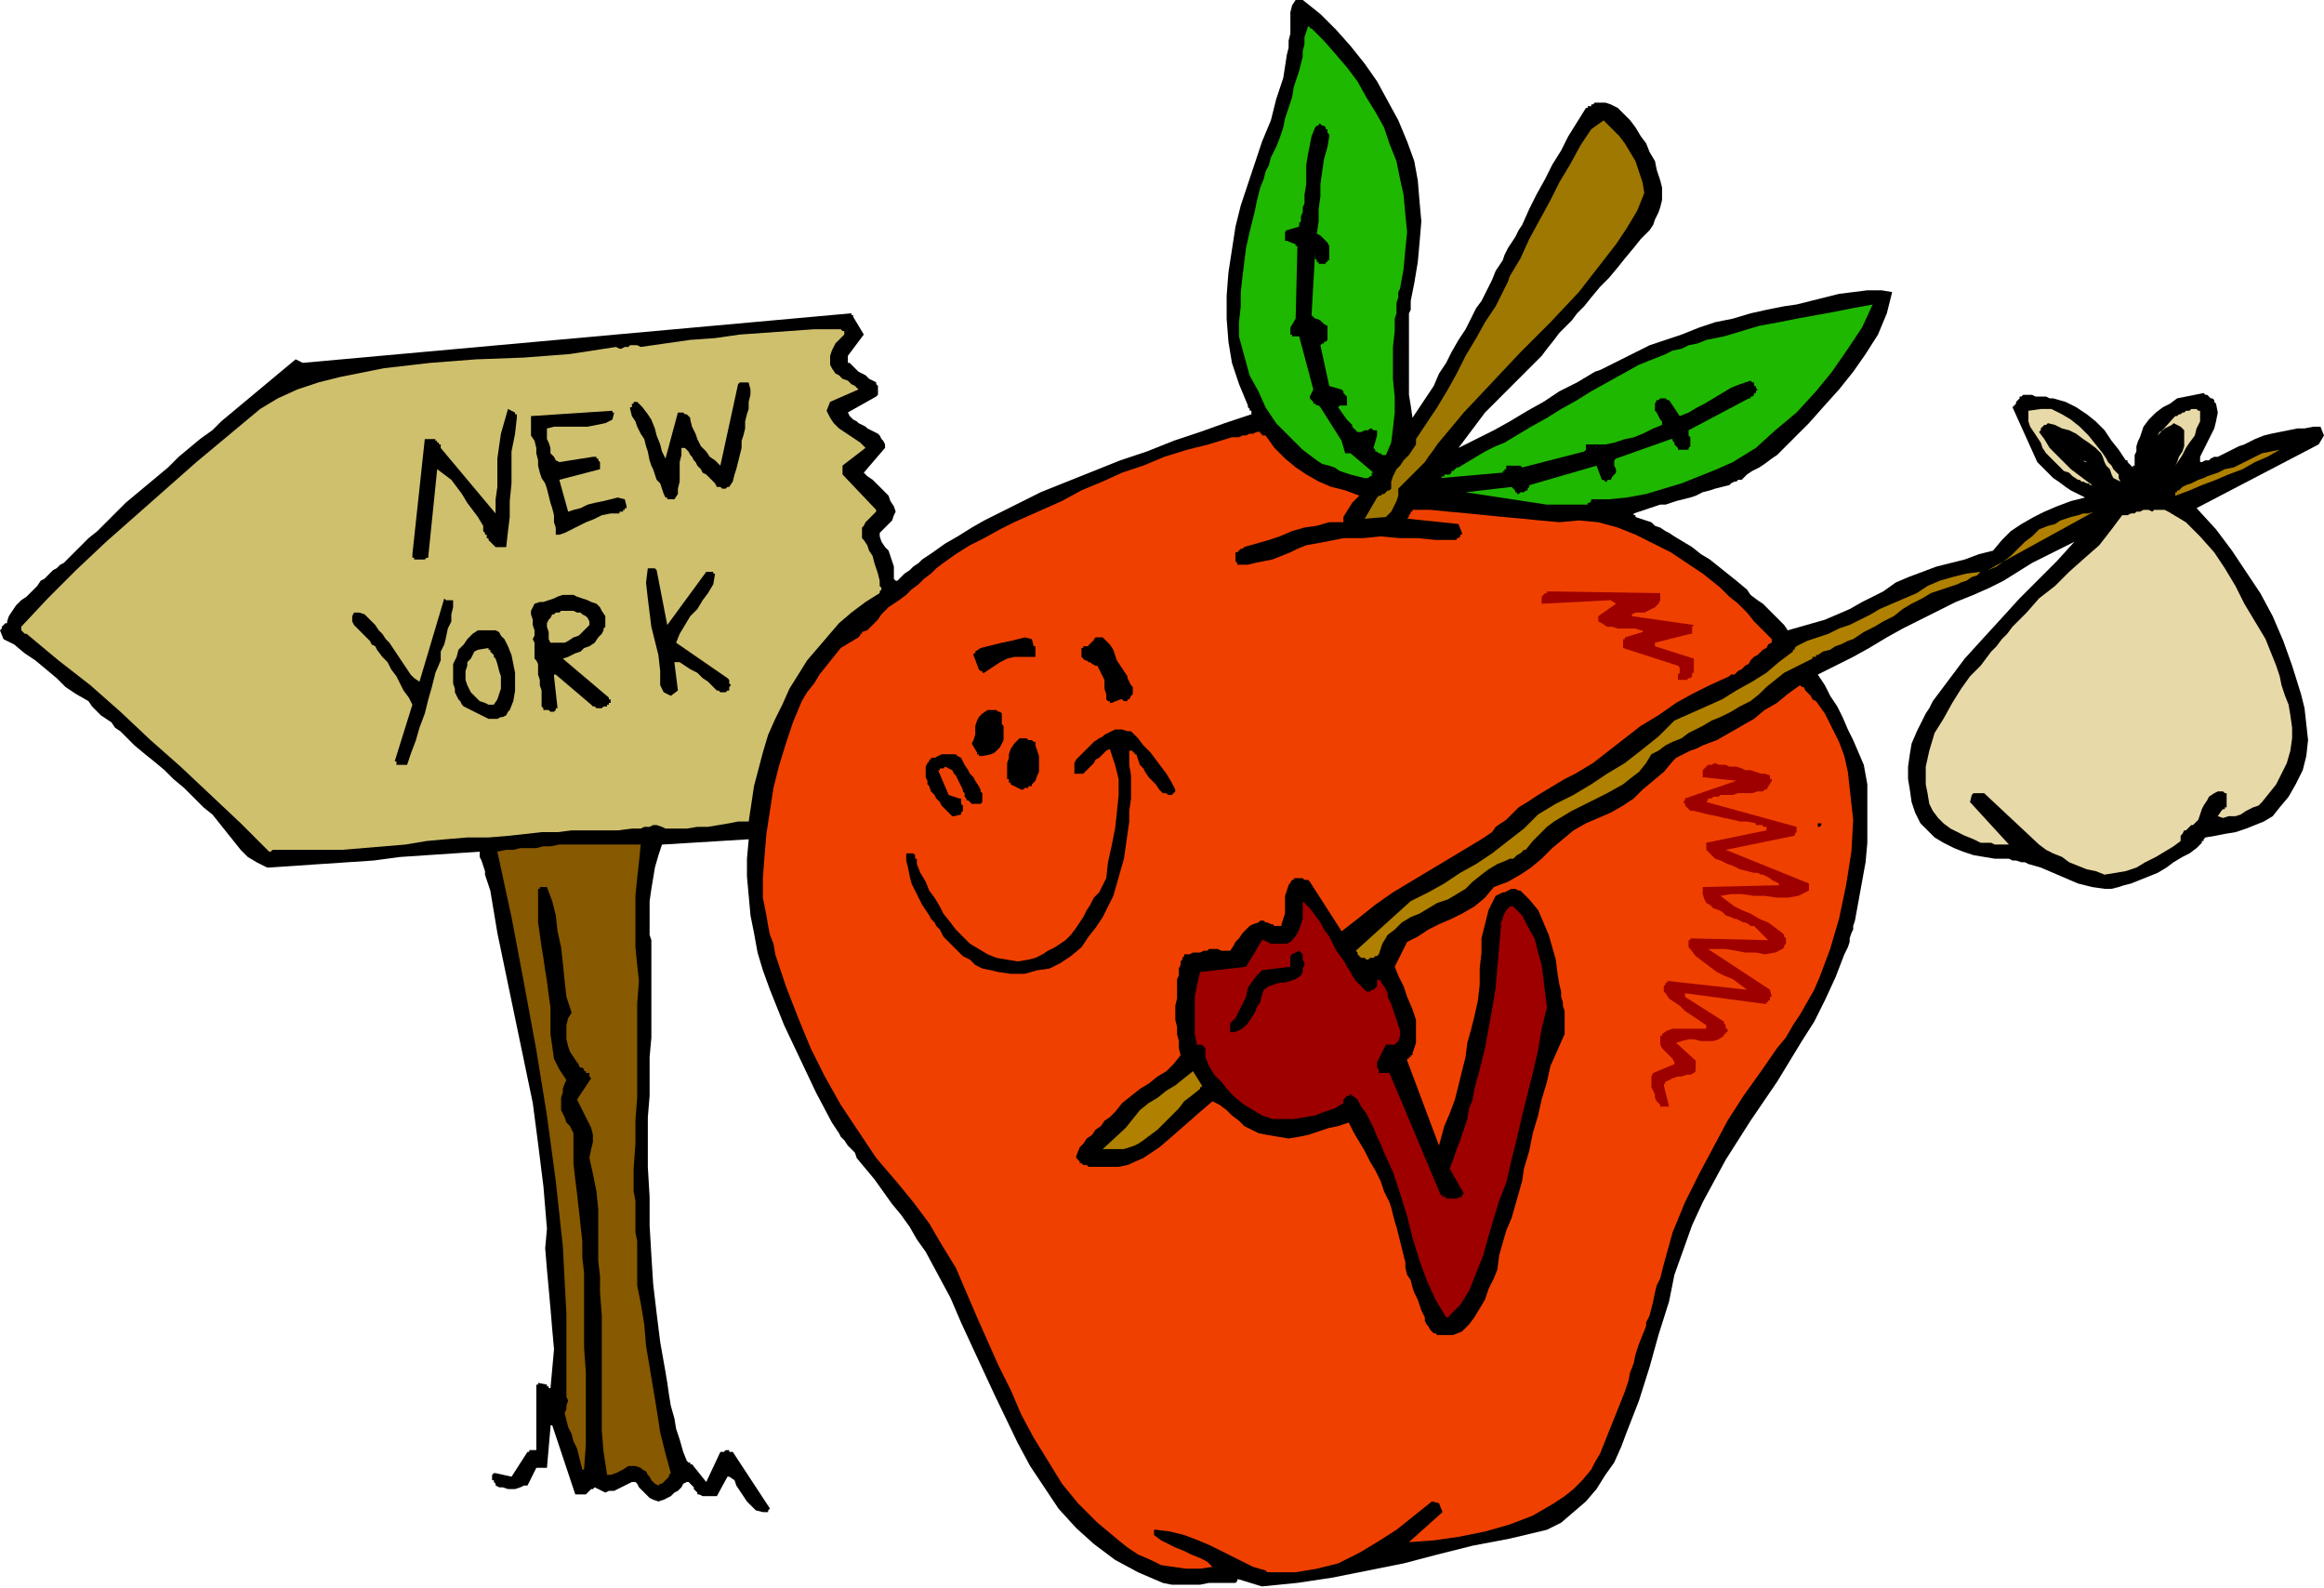
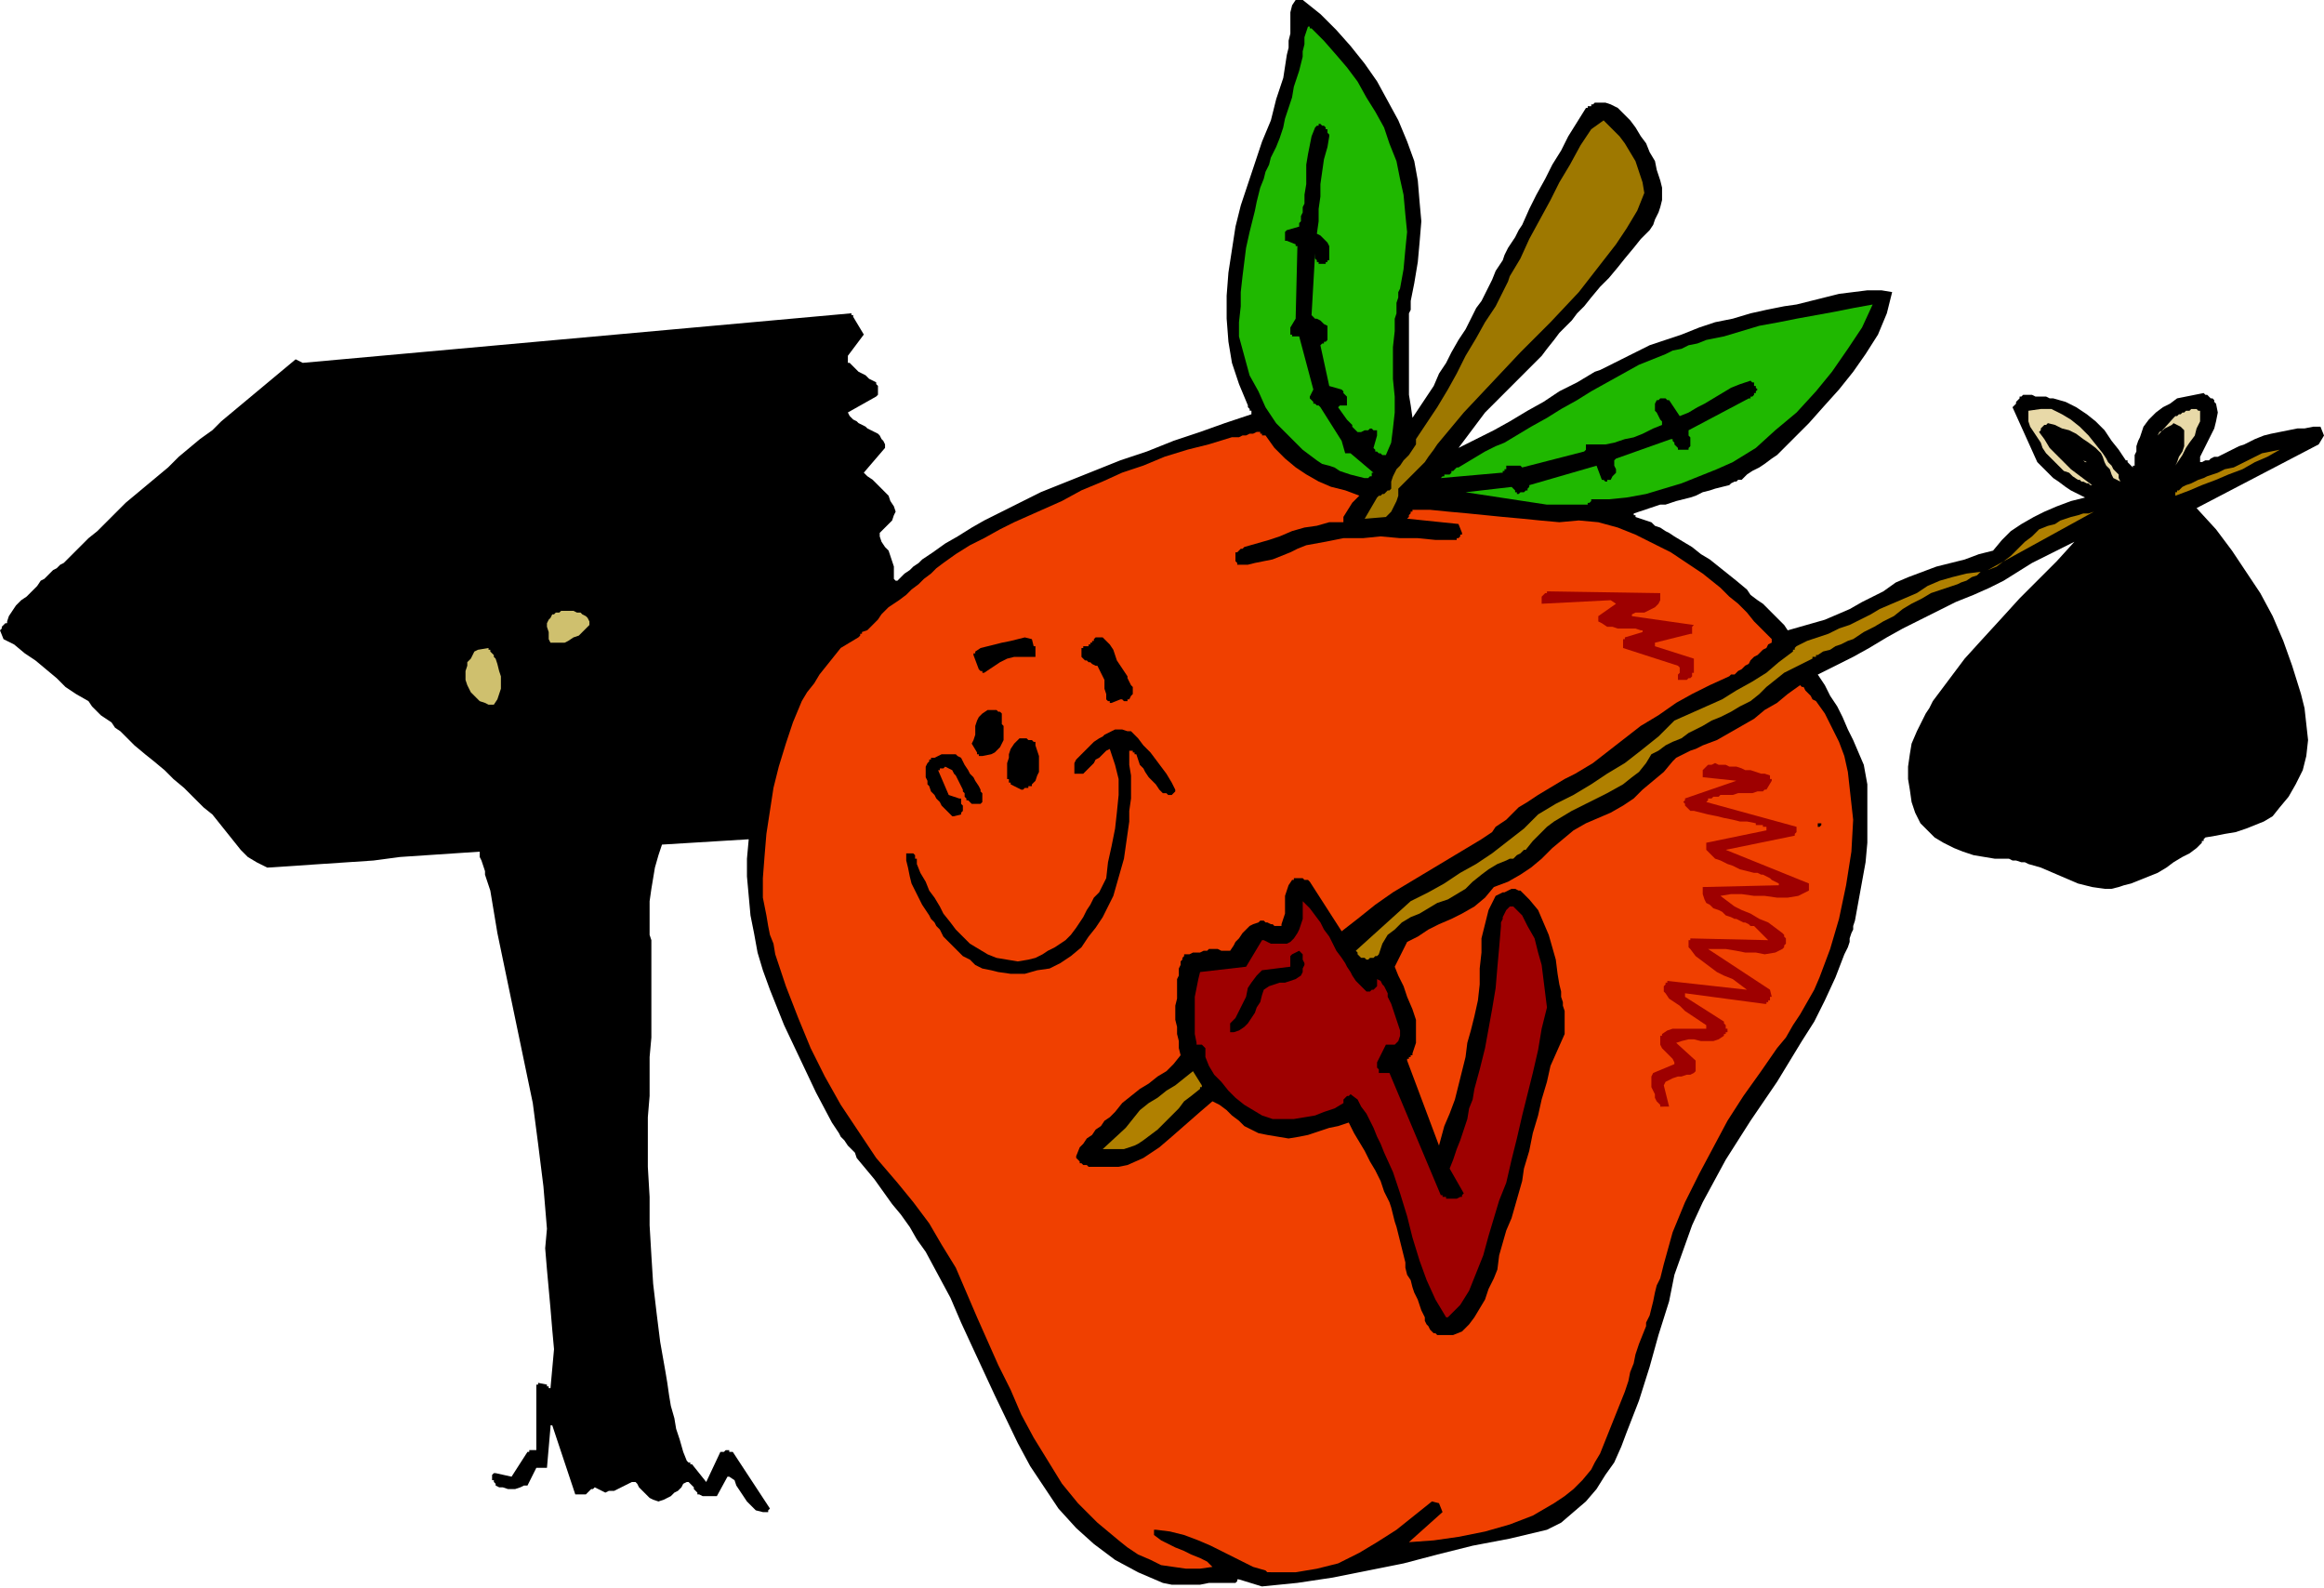
<svg xmlns="http://www.w3.org/2000/svg" fill-rule="evenodd" height="2.988in" preserveAspectRatio="none" stroke-linecap="round" viewBox="0 0 1313 897" width="4.373in">
  <style>.brush1{fill:#000}.pen1{stroke:none}.brush4{fill:#9e0000}.brush5{fill:#b08000}.brush6{fill:#e8d9a8}.brush7{fill:#cfc06e}.brush9{fill:#1fb800}</style>
  <path class="pen1 brush1" d="m713 896 20-2 20-3 20-4 20-4 19-5 20-5 21-4 21-5 8-4 7-6 7-6 6-7 5-8 5-7 4-9 3-8 7-18 6-19 5-18 6-19 3-15 5-14 5-14 6-13 13-24 14-22 15-22 14-23 7-11 6-12 6-13 5-13 1-2 1-2 1-3v-2l1-3 1-2v-2l1-3 2-11 2-11 2-11 1-11v-33l-2-11-3-7-3-7-3-6-3-7-3-6-4-6-3-6-4-6 10-5 10-5 9-5 10-6 9-5 10-5 10-5 10-5 10-4 9-4 8-4 8-5 8-5 8-4 8-4 8-4-10 11-10 10-11 11-10 11-11 12-10 11-9 12-9 12-1 2-1 2-2 3-1 2-1 2-1 2-1 2-1 2-3 7-1 6-1 7v7l1 6 1 7 2 6 3 6 4 4 4 4 5 3 6 3 5 2 6 2 6 1 6 1h8l2 1h2l3 1h2l2 1 7 2 7 3 7 3 7 3 8 2 7 1h4l4-1 3-1 4-1 5-2 5-2 5-2 5-3 4-3 5-3 4-2 4-3 1-1 1-1 1-1v-1h1v-1l1-1 6-1 5-1 6-1 6-2 5-2 5-2 5-3 4-5 5-6 4-7 4-8 2-8 1-9-1-9-1-9-2-8-5-16-5-14-6-14-7-13-8-12-8-12-9-12-11-12 69-36 3-5-2-5h-4l-5 1h-4l-5 1-5 1-5 1-4 1-5 2-2 1-2 1-2 1-3 1-2 1-2 1-2 1-2 1-2 1-2 1h-2l-2 1-1 1h-2l-2 1h-1v-3l2-4 2-4 2-4 2-4 1-4 1-5-1-5-1-1v-1l-1-1h-1l-1-1-1-1h-1l-1-1-5 1-5 1-5 1-4 3-4 2-4 3-4 4-3 4-1 3-1 3-1 2-1 3v3l-1 2v6h-1v1l-1-1-1-1-1-1v-1h-1l-4-6-4-5-4-6-5-5-5-4-6-4-6-3-7-2h-2l-2-1h-6l-2-1h-5l-1 1h-1v1l-1 1-1 1v1l-1 1-1 1 14 31 3 3 3 3 3 3 3 2 4 3 3 2 4 2 4 2-8 2-8 3-7 3-6 3-7 4-6 4-5 5-5 6-8 2-8 3-8 2-8 2-8 3-8 3-7 3-7 5-6 3-6 3-7 4-7 3-7 3-7 2-7 2-7 2-2-3-3-3-3-3-3-3-3-3-3-2-4-3-2-3-6-5-5-4-5-4-5-4-5-3-5-4-5-3-5-3-3-2-2-1-3-2-3-1-2-2-3-1-3-1-3-1v-1h-1v-1l3-1 3-1 3-1 3-1 3-1h3l3-1 3-1 4-1 4-1 3-1 4-2 4-1 3-1 4-1 4-1 1-1 2-1h1l1-1h2l1-1 1-1 1-1 3-2 4-2 3-2 4-3 3-2 3-3 3-3 3-3 9-9 8-9 9-10 8-10 7-10 7-11 5-12 3-12-6-1h-8l-8 1-8 1-8 2-8 2-8 2-7 1-10 2-9 2-10 3-10 2-9 3-10 4-9 3-9 3-4 2-4 2-4 2-4 2-4 2-4 2-4 2-3 1-10 6-10 5-9 6-9 5-10 6-9 5-10 5-10 5 15-20 3-3 4-4 3-3 4-4 3-3 4-4 3-3 4-4 4-4 3-4 4-5 3-4 4-4 3-3 3-4 4-4 4-5 5-6 5-5 5-6 4-5 5-6 4-5 5-5 2-3 1-3 2-4 1-3 1-4v-7l-1-4-2-6-1-5-3-5-2-5-3-4-3-5-3-4-4-4-1-1-2-2-2-1-2-1-3-1h-6l-1 1h-1v1h-2v1h-1l-5 8-5 8-4 8-5 8-4 8-5 9-4 8-4 9-2 3-2 4-2 3-2 3-2 4-1 3-2 3-2 3-2 5-2 4-2 4-2 4-3 4-2 4-2 4-2 4-4 6-4 7-3 6-4 6-3 7-4 6-4 6-4 6-1-7-1-6v-46l1-2v-5l2-10 2-12 1-11 1-12-1-11-1-12-2-11-4-11-5-12-6-11-6-11-7-10-8-10-8-9-9-9-10-8h-4l-2 3-1 4v12l-1 4v4l-1 4-2 13-4 12-3 12-5 12-4 12-4 12-4 12-3 12-2 13-2 13-1 13v13l1 13 2 12 4 12 5 12v1l1 1v1h1v2l-15 5-14 5-15 5-15 6-15 5-15 6-15 6-15 6-8 4-8 4-8 4-8 4-7 4-8 5-7 4-7 5-3 2-3 2-2 2-3 2-2 2-3 2-2 2-2 2h-1l-1-1v-7l-1-3-1-3-1-3-2-2-2-3-1-3v-2l2-2 2-2 2-2 1-1 1-3 1-2-1-3-2-3-1-3-2-2-3-3-2-2-2-2-3-2-2-2 12-14v-2l-1-2-1-1-1-2-1-1-2-1-2-1-2-1-1-1-2-1-2-1-1-1-2-1-1-1-1-1-1-2 16-9 1-1v-5l-1-1v-1l-2-1-2-1-2-2-2-1-2-1-1-1-2-2-2-2h-1v-4l9-12-6-10v-1h-1v-1l-310 28-4-2-6 5-6 5-6 5-6 5-6 5-6 5-6 5-5 5-7 5-6 5-6 5-6 6-6 5-6 5-6 5-6 5-4 4-4 4-4 4-4 4-5 4-4 4-4 4-4 4-2 2-2 1-2 2-2 1-2 2-1 1-2 2-2 1-2 3-3 3-3 3-3 2-3 3-2 3-2 3-1 3v1H3l-1 1-1 1v1l-1 1 2 5 6 3 6 5 6 4 6 5 6 5 5 5 6 4 7 4 2 3 3 3 2 2 3 2 3 2 2 3 3 2 2 2 6 6 6 5 5 4 6 5 5 5 6 5 5 5 6 6 5 4 4 5 4 5 4 5 4 5 4 4 5 3 6 3 15-1 15-1 15-1 15-1 15-2 15-1 15-1 15-1v3l1 2 1 3 1 3v2l1 3 1 3 1 3 4 24 5 24 5 24 5 24 5 24 3 23 3 24 2 24-1 11 1 12 1 11 1 11 1 12 1 11-1 11-1 11h-1v-1h-1v-1l-5-1v1h-1v37h-4v1h-1l-9 14-9-2h-1l-1 1v3h1v1l1 1v1l2 1h2l3 1h4l3-1 2-1h2l5-10h6l2-23v-1h1l13 39h6l1-1 1-1 1-1h1l1-1 4 2 2 1 2-1h3l2-1 2-1 2-1 2-1 2-1h2l1 1 1 2 2 2 1 1 2 2 1 1 2 1 3 1 3-1 2-1 2-1 2-2 2-1 2-2 1-2 2-1h1l1 1 1 1 1 1v1l1 1 1 1v1h1l2 1h8l6-11h1l3 2 1 3 2 3 2 3 2 3 3 3 2 2 4 1h3v-1l1-1-21-32h-2v-1h-2l-1 1h-2l-8 17-8-10h-1v-1h-1l-1-1-2-5-2-7-2-6-1-6-2-7-1-6-1-7-1-6-3-17-2-16-2-17-1-16-1-17v-16l-1-17v-28l1-12v-22l1-11v-55l-1-3v-19l1-7 1-6 1-6 2-7 2-6 49-3-1 11v10l1 11 1 11 2 10 2 11 3 10 4 11 8 20 9 19 9 19 9 17 2 3 2 3 1 2 2 2 2 3 2 2 2 2 1 3 5 6 5 6 5 7 5 7 5 6 5 7 4 7 5 7 7 13 7 13 6 14 6 13 13 28 13 27 7 13 8 12 8 12 10 11 10 9 12 9 13 7 14 6 5 1h16l5-1h15l1-1v-1h1l13 4z" />
  <path class="pen1" style="fill:#f04000" d="M718 888h14l6-1 6-1 12-3 12-6 10-6 11-7 10-8 10-8 4 1 2 5-19 17 14-1 14-2 15-3 14-4 13-5 12-7 6-4 5-4 5-5 5-6 2-4 3-5 2-5 2-5 2-5 2-5 2-5 2-5 2-5 2-6 1-5 2-5 1-5 2-6 2-5 2-5v-2l2-4 1-4 1-4 1-5 1-4 2-4 1-4 1-4 5-18 7-17 8-16 8-15 8-15 9-14 10-14 9-13 5-6 4-7 4-6 4-7 4-7 3-7 3-8 3-8 5-17 4-19 3-19 1-18-1-9-1-9-1-9-2-9-3-8-4-8-4-8-5-7-2-1-1-2-1-1-1-1-1-1-1-2h-1l-1-1-7 5-6 5-7 4-6 5-7 4-7 4-7 4-8 3-2 1-2 1-3 1-2 1-2 1-2 1-2 1-2 2-5 6-6 5-6 5-5 5-6 4-7 4-7 3-7 3-7 4-6 5-6 5-6 6-6 5-6 4-7 4-8 3-5 6-6 5-7 4-6 3-7 3-6 3-6 4-6 3-7 14 2 5 3 6 2 6 3 7 2 6v13l-2 6v1h-1v1h-1v1h-1v1l18 48 3-11 3-7 3-8 2-8 2-8 2-8 1-8 2-7 2-8 2-9 1-9v-9l1-9v-8l2-8 2-8 4-8 2-1 2-1h1l2-1 2-1h2l2 1h1l5 5 5 6 3 7 3 7 2 7 2 7 1 8 1 6 1 4v3l1 3v2l1 3v13l-4 9-4 9-2 9-3 10-2 9-3 10-2 10-3 10-1 7-2 7-2 7-2 7-3 7-2 7-2 7-1 8-2 5-3 6-2 6-3 5-3 5-3 4-4 4-5 2h-9l-1-1h-1l-2-2-1-2-1-1-1-2v-2l-1-2-1-2-1-3-1-3-2-4-1-3-1-4-2-3-1-4v-3l-1-4-1-4-1-4-1-4-1-4-1-3-1-4-1-4-1-3-3-6-2-6-3-6-3-5-3-6-3-5-3-5-3-6-6 2-5 1-6 2-6 2-5 1-6 1-6-1-6-1-5-1-4-2-4-2-3-3-4-3-3-3-4-3-4-2-7 6-8 7-8 7-7 6-9 6-9 4-5 1h-17l-1-1h-2l-1-1h-1v-1l-1-1-1-1v-1l2-5 2-2 2-3 3-2 2-3 3-2 2-3 3-2 3-3 4-5 5-4 5-4 5-3 5-4 5-3 4-4 4-5-1-4v-4l-1-4v-4l-1-4v-8l1-4v-11l1-2v-4l1-2v-2l1-1v-1l1-1v-1h3l2-1h4l2-1h2l1-1h5l2 1h5l2-3 1-2 2-2 2-3 2-2 2-2 2-1 3-1 1-1h2l1 1h1l2 1h1l1 1h4v-1l1-3 1-3v-10l1-3 1-3 2-3h1v-1h5l1 1h2l1 1 18 28 9-7 10-8 10-7 10-6 10-6 10-6 10-6 10-6 3-2 3-2 2-3 3-2 3-2 2-2 3-3 2-2 5-3 6-4 5-3 5-3 5-3 6-3 5-3 5-3 9-7 9-7 9-7 10-6 10-7 9-5 10-5 11-5 1-1h2l1-1 1-1 2-1 1-1 1-1 2-1 1-2 2-2 2-1 2-2 1-1 2-1 1-2 2-1v-2l-5-5-5-5-4-5-5-5-5-4-5-5-5-4-5-4-9-6-9-6-10-5-10-5-10-4-11-3-11-1-11 1-11-1-10-1-11-1-10-1-10-1-11-1-10-1h-10v1h-1v1l-1 1v1l-1 1 29 3 2 5v1h-1v1l-1 1h-1v1h-12l-10-1h-10l-11-1-10 1h-11l-10 2-11 2-5 2-4 2-5 2-5 2-5 1-5 1-4 1h-6v-1l-1-1v-5h1l1-1 1-1h1l1-1 7-2 7-2 6-2 7-3 7-2 7-1 7-2h8v-3l5-8 4-4-8-3-8-2-7-3-7-4-6-4-6-5-6-6-5-7h-2v-1h-1v-1h-2l-2 1h-2l-2 1h-2l-2 1h-4l-13 4-12 3-13 4-12 5-12 4-11 5-12 5-11 6-9 4-9 4-9 4-8 4-9 5-8 4-8 5-7 5-4 3-3 3-4 3-3 3-4 3-3 3-4 3-3 2-3 2-2 2-2 2-2 3-2 2-2 2-2 2-3 1v1h-1v1l-1 1-5 3-5 3-4 5-4 5-4 5-3 5-4 5-3 5-5 12-4 12-4 13-3 12-2 13-2 13-1 12-1 13v11l1 5 1 5 1 6 1 5 2 5 1 6 6 18 7 18 7 17 8 16 9 16 10 15 10 15 12 14 9 11 9 12 7 12 8 13 12 28 12 27 7 14 6 14 7 13 8 13 8 13 9 11 11 11 12 10 5 4 6 4 7 3 6 3 7 1 7 1h8l7-1-3-3-4-2-5-2-4-2-5-2-4-2-4-2-4-3v-3h1l8 1 8 2 8 3 7 3 8 4 8 4 8 4 7 2 1 1h2z" />
-   <path class="pen1" style="fill:#875900" d="m372 839 1-1h1l1-1 1-1 1-1 1-1v-1l1-1-3-11-3-12-2-13-2-12-2-12-2-12-1-12-2-12-1-5-1-5v-25l-1-5v-18l-1-5v-13l1-14v-13l1-13v-53l1-13-1-9-1-10v-29l1-10 1-9 1-10h-46l-5 1h-4l-4 1h-9l-4 1h-4l-5 1 8 37 7 37 7 38 6 37 5 37 4 37 2 38v47l1 2-1 3v2l-1 2 1 4 1 4 2 4 1 4 2 4 1 4 1 4 1 4h1l1-14v-41l-1-14v-42l-1-9v-9l-1-9-1-9-1-9-1-8-1-9v-17l-1-2-1-2-2-2-1-3-1-2-1-2v-7l1-3v-2l1-3 1-2-4-6-3-6-1-7-1-7v-15l-1-7-1-8-1-6-1-7-1-6-1-7-1-7v-19h1v-1h4l3 8 2 8 1 9 2 9 1 9 1 10 1 9 3 9-2 3-1 4v8l1 4 1 3 2 3 2 3 1 1v1l1 1h1l1 1v1h1v1h2v2l1 1-8 12 2 4 2 4 2 4 2 4 1 4v4l-1 4-1 5 2 9 2 10 1 10v29l1 9v9l1 13v65l1 12 2 13h2l3-1 2-1 2-1 3-2h4l3 1 1 1 2 1 1 2 1 1 1 2 1 1 1 1 2 1z" />
  <path class="pen1 brush4" d="m818 744 7-7 5-8 4-10 4-10 3-11 3-10 3-10 4-10 3-13 3-12 3-13 3-12 3-12 3-13 2-12 3-12-1-8-1-8-1-8-2-7-2-8-4-7-3-6-5-5h-2l-1 1-1 1-1 2-1 2v1l-1 2v2l-1 12-1 11-1 12-2 12-2 11-2 11-3 12-3 11-1 6-2 5-1 6-2 6-2 6-2 5-2 6-2 5 8 14-1 1v1h-1l-2 1h-6v-1h-2v-1h-1l-29-69h-6v-2l-1-1v-3l5-10h5l2-2 1-3v-3l-1-3-1-3-1-3-1-3-1-3-1-2-1-2v-2l-1-2-1-2-1-1-1-2-2-1v4l-1 1-1 1h-1l-1 1h-2l-2-2-2-2-2-2-2-3-1-2-2-3-1-2-2-3-3-4-2-4-2-4-3-4-2-4-3-4-3-4-4-4v10l-1 3-1 3-1 2-2 3-2 2-2 1h-9l-2-1-2-1h-1l-9 15-26 3-1 4-1 5-1 5v21l1 5v1h3l1 1 1 1v5l2 5 3 5 4 4 4 5 4 4 5 4 5 3 5 3 6 2h12l6-1 6-1 5-2 6-2 5-3v-2l1-1 1-1h1l1-1 4 3 2 4 3 4 2 4 2 4 2 5 2 4 2 5 5 11 4 12 4 13 3 12 4 13 4 11 5 11 6 10h1z" />
  <path class="pen1 brush5" d="M623 649h12l3-1 3-1 2-1 3-2 4-3 4-3 4-4 4-4 4-4 3-4 4-3 5-4v-1h1v-1l-5-8-5 4-5 4-5 3-5 4-5 3-5 4-4 5-4 5-13 12z" />
  <path class="pen1 brush4" d="M940 625h3l-3-12 1-2 2-1 2-1 3-1h2l3-1h2l2-1 1-1v-6l-11-10 3-1 4-1h3l4 1h7l3-1 3-2v-1h1v-1h1v-2h-1v-2l-1-1v-1l-22-14v-2l45 6h1v-1h1v-1h1v-2h1l-1-4-35-23h10l6 1 5 1h6l5 1 6-1 4-2 1-1v-1l1-1v-3l-1-1v-1l-1-1-4-3-4-3-5-2-5-3-5-2-4-2-4-3-4-3 6-1h6l7 1h6l7 1h6l6-1 6-3v-4l-47-19 39-8v-1l1-1v-3l-51-14 1-1v-1h2l1-1h3l1-1h7l3-1h8l3-1h3l1-1h1l3-5v-1h-1v-2l-3-1h-2l-3-1-3-1h-3l-2-1-3-1h-4l-2-1h-4l-2-1-2 1h-2l-1 1-1 1-1 1v4l19 2-29 10v1l-1 1 1 1v1l1 1 1 1 1 1h2l4 1 4 1 5 1 4 1 5 1 4 1h4l5 1v1h4v1h2v2l-34 7v4l2 2 3 3 3 1 4 2 3 1 4 2 4 1 4 1h2l2 1h1l2 1 2 1 1 1 2 1 2 1v1l-43 1v4l1 3 1 2 2 1 2 2 3 1 2 1 2 2 3 1 2 1h1l2 1 2 1h1l2 1 1 1h2l8 8-44-1v1h-1v4l1 1 3 4 4 3 4 3 4 3 4 2 5 2 4 3 4 3-45-5v1h-1v1l-1 1v3l1 1 2 3 3 2 3 2 3 3 3 2 3 2 3 2 3 2v2h-19l-3 1-3 2v1h-1v5l1 2 2 2 1 1 2 2 1 1 1 2v1l-12 5-1 2v6l1 2 1 2v2l1 2 1 1 1 1v1h2z" />
  <path class="pen1 brush1" d="m697 583 3-1 3-2 2-2 2-3 2-3 1-3 2-3 1-4 1-3 3-2 3-1 3-1h3l3-1 3-1 3-2 1-2v-2l1-2v-1l-1-2v-3l-1-1-1-1-4 2-1 1v6l-16 2-3 3-3 4-2 3-1 5-2 4-2 4-2 4-3 3v5h2zm-133-34 7 1h8l7-2 7-1 6-3 6-4 6-5 4-6 4-5 4-6 3-6 3-6 2-7 2-7 2-7 1-7 1-7 1-7v-6l1-7v-13l-1-6v-8h2v1h1v1h1l1 3 1 3 2 2 1 2 2 3 2 2 2 2 2 3 1 1 1 1h2l1 1h2l1-1 1-1v-1l-2-4-3-5-3-4-3-4-3-4-4-4-3-4-4-4h-2l-3-1h-4l-2 1-2 1-2 1-1 1-2 1-3 2-2 2-2 2-2 2-2 2-2 2-1 2v6h5l1-1 1-1 2-2 2-2 1-2 2-1 2-2 2-2 2-1 3 9 2 8v9l-1 10-1 9-2 10-2 9-1 9-2 4-2 4-3 3-2 4-2 3-2 4-2 3-2 3-3 4-3 3-3 2-3 2-4 2-3 2-4 2-4 1-6 1-6-1-6-1-5-2-5-3-5-3-4-4-4-4-3-4-4-5-2-4-3-5-3-4-2-5-3-5-2-5v-3h-1v-2l-1-1h-4v4l1 4 1 5 1 4 2 4 2 4 2 4 2 3 2 3 1 2 2 2 1 2 2 2 1 2 1 2 2 2 3 3 3 3 3 3 4 2 3 3 4 2 5 1 4 1z" />
  <path class="pen1 brush5" d="m771 541 1 1h1l1-1h2l1-1h1l1-1 2-6 3-5 4-3 4-4 5-3 5-2 5-3 5-3 6-2 5-3 5-3 4-4 5-4 4-3 5-3 5-2 2-1h2l1-1 1-1 2-1 1-1 1-1h1l4-5 4-4 4-4 4-3 10-6 10-5 10-5 9-5 5-4 4-3 4-5 3-5 4-2 4-3 4-2 5-2 4-3 4-2 4-2 5-3 5-2 6-3 5-3 6-3 5-4 4-4 5-4 5-4 2-1 2-1 2-1 2-1 2-1 2-1 2-1 2-1v-1h2v-1h1l3-2 4-1 3-2 3-1 4-2 3-1 3-2 3-2 6-3 5-3 6-3 5-4 5-3 6-3 5-3 6-2 3-1 3-1 3-1 2-1 3-1 3-2 3-1 2-2-8 1-8 2-7 2-7 3-6 4-7 3-7 3-7 3-5 3-6 3-6 3-6 2-6 3-6 2-6 2-6 3-1 1v1h-1v1l-8 6-7 6-8 5-9 5-8 5-9 4-9 4-9 4-9 9-10 8-9 7-10 6-9 6-10 6-10 5-10 6-8 8-9 7-9 7-9 6-9 5-9 6-9 5-10 5-31 28 1 1v1l1 1 1 1h2z" />
-   <path class="pen1 brush6" d="m1189 494 6-1 6-1 6-2 5-3 6-3 5-3 5-3 4-3v-3l1-1 1-2h1l1-1 1-1 1-1h1l1-1 2-2 1-3 1-3 1-2 2-3 1-2 3-2 2-1h3l1 1h1v8h-1v1h-1l-1 1-2 3 3 1 3-1h4l3-1 3-2 4-2 3-1 2-2 4-5 4-5 3-6 3-6 2-7 1-7v-6l-1-7-1-6-2-5-2-6-1-5-2-6-2-5-2-5-2-5-6-10-6-10-5-10-6-10-6-9-8-9-8-8-10-6-2-1h-6l-1 1-2-1h-3l-2 1h-2l-1 1h-2l-2 1h-3l-6 8-7 9-8 7-9 8-8 8-9 7-7 8-8 8-3 4-3 3-3 4-3 3-3 4-3 4-3 3-3 3-5 7-5 8-5 9-5 8-3 10-2 9v10l1 5 1 6 2 4 3 4 3 3 4 3 4 2 4 2 5 2 4 2h6l2 1h8l-22-24 1-4 1-1h6l31 29 4 3 4 2 5 2 4 3 5 2 5 2 5 1 5 2z" />
-   <path class="pen1 brush7" d="m153 481 1-1h39l12-1 12-1 12-1 12-2 11-1 12-1h12l12-1 9-1 9-1h9l8-1h26l8-1h5l2-1h3l2-1h2l3 1 2 1h12l6-1h6l6-1 6-1 5-1h6l3-20 5-19 3-10 4-9 4-8 4-9 5-8 5-8 6-7 6-7 6-7 7-6 8-6 8-5v-1l1-1v-1l-1-1v-3l-1-4-1-3-1-3-1-4-2-3-1-3-2-3-1-1v-6l1-1 1-2 1-1 1-1 1-1 1-1 1-1 1-1v-1l-19-20v-5l13-10-3-3-3-2-3-2-3-2-3-2-3-3-2-3-2-4 2-5 16-7-2-2-2-1-2-2-3-1-2-2-2-1-2-3-1-2v-5l1-3 1-2 1-2 2-2 2-2 1-1v-2h-1l-1-1h-15l-14 1-14 1-14 1-14 2-14 1-14 2-14 2-2-1h-4l-1 1h-2l-2 1h-1l-2-1-26 4-26 2-27 1-26 2-26 3-25 5-12 3-12 4-11 5-10 6-18 15-18 15-17 15-17 15-17 15-17 16-16 16-15 16v2l1 1 1 1h1l18 15 18 14 17 15 17 16 17 15 17 16 17 16 16 16h1z" />
  <path class="pen1 brush1" d="m1028 467 1-1v-1h-2v2h1zm-489-6 4-1v-1l1-1v-3l-1-1v-3h-1l-6-2-6-14h1v-1h2l1-1 2 1 2 1 1 2 1 1 1 2 1 2 1 2 1 2v1l1 1v2l1 1v1h1l1 1 1 1h5l1-1v-5l-1-1v-1l-1-2-2-3-1-2-2-2-1-2-2-3-1-2-1-2-2-1-1-1h-8l-2 1-2 1h-2v1h-1v1l-1 1-1 2v6l1 2v2l1 1 1 3 2 2 1 2 2 2 1 2 2 2 2 2 2 2h1zm38-15h1l1-1h2v-1h2v-1l2-2 1-3 1-2v-9l-1-3-1-3v-2h-1l-1-1h-2l-1-1h-4l-1 1-2 2-2 3-1 3v2l-1 3v9h1v2h1v1l6 3zm-351-14h4l2-6 3-8 2-7 3-8 2-8 2-7 2-8 3-7v-5l2-4 1-4 1-5 2-4v-4l1-4v-4h-4l-1-1-14 47-3-2-2-2-2-3-2-3-2-3-2-3-2-3-2-3-2-2-2-3-2-2-2-3-2-2-2-2-2-2-3-1h-3l-1 2v3l1 2 1 1 2 2 2 2 1 1 2 2 1 1 1 2 2 1 1 2 3 4 3 3 2 4 3 4 2 4 2 4 3 4 2 4-10 32h1v2h2zm329-5 5-1 2-1 1-1 2-2 1-2 1-2v-8l-1-1v-6l-1-1h-1l-1-1h-5l-3 2-2 2-1 2-1 3v5l-1 3-1 2 3 5v1h1v1h2zm-279-21h5l2-1h1l2-1 1-2 1-1 2-5 1-6v-10l-1-5-1-5-2-5-2-4-2-2-1-2-2-1h-10l-3 2-3 3-2 3-3 3-1 4-2 4v11l1 3v2l1 2 1 2 1 1 1 2 1 1 14 7zm35-4h2l1-1v-1h1l-2-18v-1h1l20 17 1 1h1l1 1h3l1-1h2v-1h1v-1h1v-2h-1v-1l-26-22 3-1 4-2 3-1 2-2 3-1 3-2 2-3 2-2 1-2v-1l1-1v-6l-2-3-1-2-2-2-3-1-2-1-3-1-3-1-2-1h-6l-3 1-2 1-3 1-3 1h-2l-3 1-1 2-1 2v2l1 3v3l1 3v3l-1 2 1 2v9l1 1 1 2v6l1 3v3l1 3v9l1 1v1h3l1 1z" />
  <path class="pen1 brush7" d="M276 398h3l2-3 1-3 1-3v-7l-1-3-1-4-1-3-1-1v-1l-1-1-1-1v-1h-1v-1l-6 1-2 1-1 2-1 2-2 2v2l-1 3v5l1 3 1 2 1 2 2 2 1 1 2 2 3 1 2 1z" />
  <path class="pen1 brush1" d="m628 397 5-2h1l1 1h2v-1h1l1-2 1-1v-4l-1-1-1-2-1-2v-1l-2-3-2-3-2-3-1-3-1-3-2-3-2-2-2-2h-4l-1 1v1h-1v1h-1v1h-1v1h-3v1h-1v5l1 1 1 1h1l1 1h1l1 1 2 1h1l1 2 1 2 1 2 1 2v5l1 3v3l1 1h1v1h1zm-249-4 4-3-2-16h3l3 2 3 2 4 2 3 3 3 2 3 3 2 2h1l1 1h3l1-1h1v-2l1-1-1-1v-2l-1-1-29-20 2-5 3-5 3-5 4-4 3-5 3-4 3-5 1-6h-1v-1h-4l-22 30-6-31-1-1h-4l-1 8 1 9 1 8 1 8 2 8 2 8 1 9v8l2 4 4 2z" />
  <path class="pen1 brush4" d="M949 384h4l1-1h1l1-1v-2h1v-8l-22-7v-2l20-5h1v-4l1-1-35-5v-1l2-1h5l2-1 2-1 2-1 2-2 1-2v-4l-64-1v1h-1l-1 1-1 1v4l39-2 3 2-10 7v3l2 1 3 2h3l3 1h10l3 1h1v1l-10 3v1h-1v5l31 10 1 1v3l-1 1v3h1z" />
  <path class="pen1 brush1" d="m556 380 3-2 3-2 3-2 4-2 4-1h12v-6h-1l-1-4-4-1-4 1-4 1-5 1-4 1-4 1-4 1-3 2v1h-1v1l3 8 1 1h1v1h1z" />
  <path class="pen1 brush7" d="M312 363h7l2-1 3-2 3-1 2-2 2-2 2-2v-2l-1-2-1-1-2-1-1-1h-2l-2-1h-7l-1 1h-2l-1 1h-1l-1 2-1 1-1 2v2l1 3v4l1 2h1z" />
  <path class="pen1 brush5" d="m1123 322 60-33-3 1h-3l-3 1-4 1-3 1-3 1-3 2-4 1-5 2-4 4-4 3-4 4-4 4-4 3-4 3-5 2z" />
  <path class="pen1 brush1" d="M236 316h4l1-1h1v-1l5-49 4 3 4 3 3 4 3 4 3 5 3 4 3 4 3 5v3l1 1v1h1v2h1v1l4 4h6l1-9 1-8v-9l1-10v-18l2-10 1-9v-2h-1v-1l-4-2-2 7-2 7-1 7-1 7v16l-1 7v8l-31-37v-2h-1v-1h-1v-1h-1v-1h-6l-7 65v2h1v1h2zm80-14 3-1 4-2 4-2 4-2 5-2 4-2 5-1h5v-1h2v-1h1v-1h1v-1l-1-4-4-1-4 1-4 1-5 1-4 1-4 2-4 1-3 1-5-18 23-6v-4l-1-1v-1h-1v-1h-2l-19 3-2-1-1-2-2-2v-3l-1-3-1-2v-6l4-1h19l5-1 5-1 4-2 1-4h-1v-1l-46 3v11l2 3 1 4v3l1 4v3l1 4 1 3 2 3 1 3 1 4 1 4 1 3 1 4v4l1 3v4h2z" />
  <path class="pen1" style="fill:#9e7800" d="m771 293 12-1 2-2 1-1 1-2 1-2 1-2 1-3v-4l3-3 3-3 3-3 3-3 3-3 2-3 3-4 2-3 15-18 16-17 16-17 17-17 16-17 14-18 7-9 6-9 6-10 4-10-1-6-2-6-2-6-3-5-3-5-3-4-5-5-4-4-7 5-6 9-6 11-6 10-5 10-6 11-6 11-5 11-6 10-1 3-1 2-1 2-1 2-1 2-1 2-1 2-1 2-6 9-5 9-6 10-5 10-5 9-6 10-6 9-6 9v3l-2 3-2 3-3 3-2 3-2 2-2 4-1 3v4l-1 1h-1l-1 1-1 1h-1l-1 1h-1l-1 1-7 12z" />
  <path class="pen1 brush9" d="M874 285h23v-1h1l1-1v-1h10l10-1 11-2 10-3 10-3 10-4 10-4 9-4 13-8 11-10 12-10 11-12 9-11 9-13 8-12 6-13-11 2-10 2-11 2-11 2-10 2-11 2-10 3-10 3-5 1-5 1-5 2-5 1-4 2-5 1-4 2-5 2-10 4-9 5-9 5-9 5-8 5-9 5-8 5-9 5-5 3-5 3-5 3-5 2-6 3-5 3-5 3-5 3h-1l-1 1-1 1h-1v1l-1 1h-3v1h-1l-1 1 34-3h1v-1h1v-1h1v-2h8l1 1 35-9 1-1v-3h11l5-1 6-2 5-1 5-2 6-3 5-2v-2l-1-1-1-2-1-2-1-1v-4l1-2h1l1-1h3l1 1h1l6 9 5-2 5-3 4-2 5-3 5-3 5-3 5-2 6-2 1 1h1v2h1v1l1 1-1 1v1h-1v1l-1 1h-1v1h-1l-34 18v3l1 1v5l-1 1v1h-6v-1l-1-1-1-1v-1l-1-1v-1h-1l-31 11-1 1v3l1 2v2l-1 1-1 1-1 2h-2v1h-1l-1-1h-1l-3-8-38 11v1l-1 1v1h-1l-1 1h-2l-1 1h-1v-1h-1v-1l-1-1-1-1-26 3 46 7z" />
  <path class="pen1 brush1" d="M377 282h4l2-3v-3l1-4v-11l1-4v-4h2l1 1 1 1 1 2 1 1 1 2 1 1 1 2 2 2 1 2 2 1 2 2 1 1 2 2 1 2h2l1 1h2l1-1h1l2-3 1-4 1-3 1-4 1-4 1-4v-4l1-3 1-4v-4l1-4 1-3v-4l1-4v-3l-1-4h-5l-1 1-10 46-3-3-3-2-2-3-3-3-2-4-1-3-2-4-1-4v-1l-1-1-1-1h-1l-1-1h-3l-7 26-2-4-1-4-2-5-1-4-2-5-2-3-3-4-3-3h-2v1h-1v2h-1v1l1 4 2 3 1 3 2 4 2 3 1 4 1 3 1 5 1 3 1 2 1 3 1 3 2 2 1 3 1 3 1 2h1v1z" />
  <path class="pen1 brush5" d="m1229 280 8-3 7-3 8-3 7-3 8-3 7-4 7-3 7-4-5 1-5 1-4 2-4 2-4 2-4 2-5 1-4 2-3 1-3 1-2 1-3 1-2 1-2 1-3 1-2 1-1 1-1 1h-1v1h-1v2z" />
  <path class="pen1 brush6" d="m1182 274-4-3-4-3-4-3-4-4-4-4-4-4-3-5-3-4 1-1v-1l1-1 1-1h1l1-1 4 1 4 2 4 1 4 2 4 3 3 2 4 3 3 3 1 2 1 3 1 2 2 2 1 3 1 2 2 1 2 1-1-2v-2l-2-2-1-1-1-2-2-2-1-2-2-3-4-5-4-5-5-5-5-4-5-3-6-3h-6l-7 1v6l1 3 2 3 2 3 2 3 1 3 2 3 2 2 2 2 2 2 2 2 2 2 3 1 2 2 3 2h1l1 1h1l2 1h1l1 1h1z" />
  <path class="pen1 brush9" d="M771 270h2l1-1h1v-2h1l-13-11h-3l-2-7-12-19-1-1h-1l-1-1h-1v-1l-1-1-1-1v-1l2-4-8-30h-4v-1h-1v-4l3-5 1-41h-1v-1l-5-2h-1v-5l1-1 7-2v-2l1-1v-3l1-2v-3l1-2v-5l1-6V93l1-6 1-5 1-5 2-5 1-1h1v-1h1l1 1h1l1 1v1h1v2l1 1v1l-1 6-2 7-1 7-1 7v7l-1 7v7l-1 7 2 1 1 1 1 1 1 1 1 1 1 2v8h-1v1h-1v1h-4v-1h-1v-1l-1-1v-3l-2 35 1 1 1 1h1l2 1 1 1 1 1 2 1v8l-1 1h-1v1h-1l-1 1 5 23 7 2 1 1v1l1 1 1 1v5h-4l-1 1 5 7 1 1 1 1 1 1v1l1 1 1 1 1 1h2l2-1h2l1-1h1l1 1h2v3l-2 7 1 1v1h1l1 1h1l1 1h2l3-7 1-8 1-9v-9l-1-10v-18l1-9v-7l1-3v-6l1-3v-3l1-2 2-11 1-11 1-10-1-10-1-11-2-9-2-10-4-10-3-9-5-9-5-8-5-9-6-8-6-7-7-8-7-7h-1v-1h-1l-1 3-1 3v4l-1 4v3l-1 4-1 4-1 3-2 6-1 6-2 6-2 6-1 5-2 6-2 5-3 6-1 4-2 4-1 4-2 5-1 4-1 4-1 5-1 4-2 8-2 9-1 8-1 8-1 9v8l-1 9v8l3 11 3 11 5 9 4 9 6 9 7 7 8 8 8 6 3 2 4 1 3 1 3 2 3 1 3 1 4 1 4 1z" />
  <path class="pen1 brush6" d="m1229 263 2-3 2-3 2-4 2-3 3-4 1-4 2-4v-6h-1l-1-1h-3l-1 1h-2l-1 1h-1l-1 1h-1l-1 1h-1l-1 1-9 10 1-2 2-1 1-1 2-1 2-1 1-1 2 1 2 1 2 2v9l-1 3-2 3-1 3-1 2v1-1zm-50-2h-1l-1-1 2 1z" />
</svg>